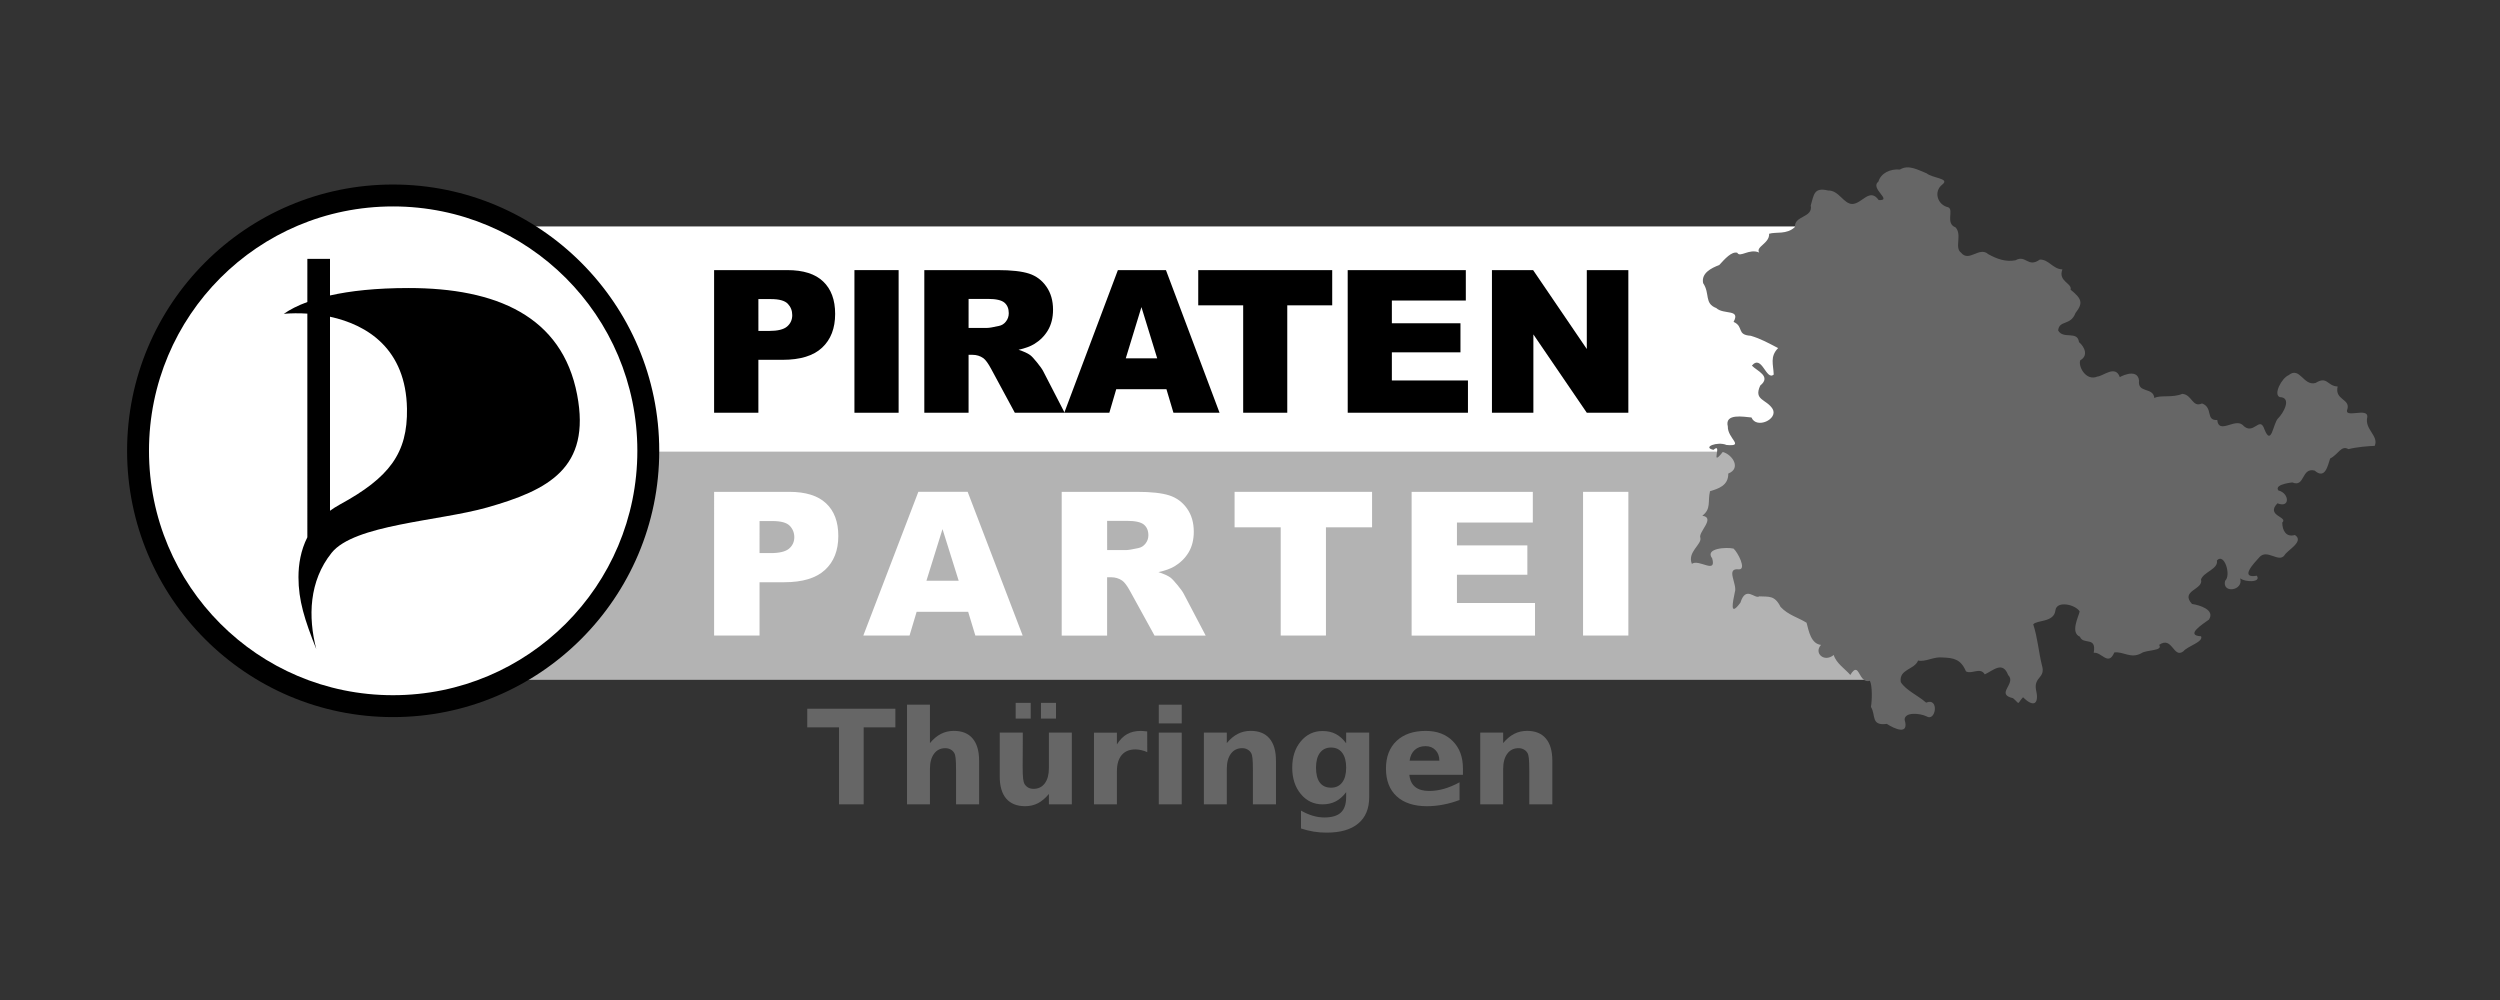
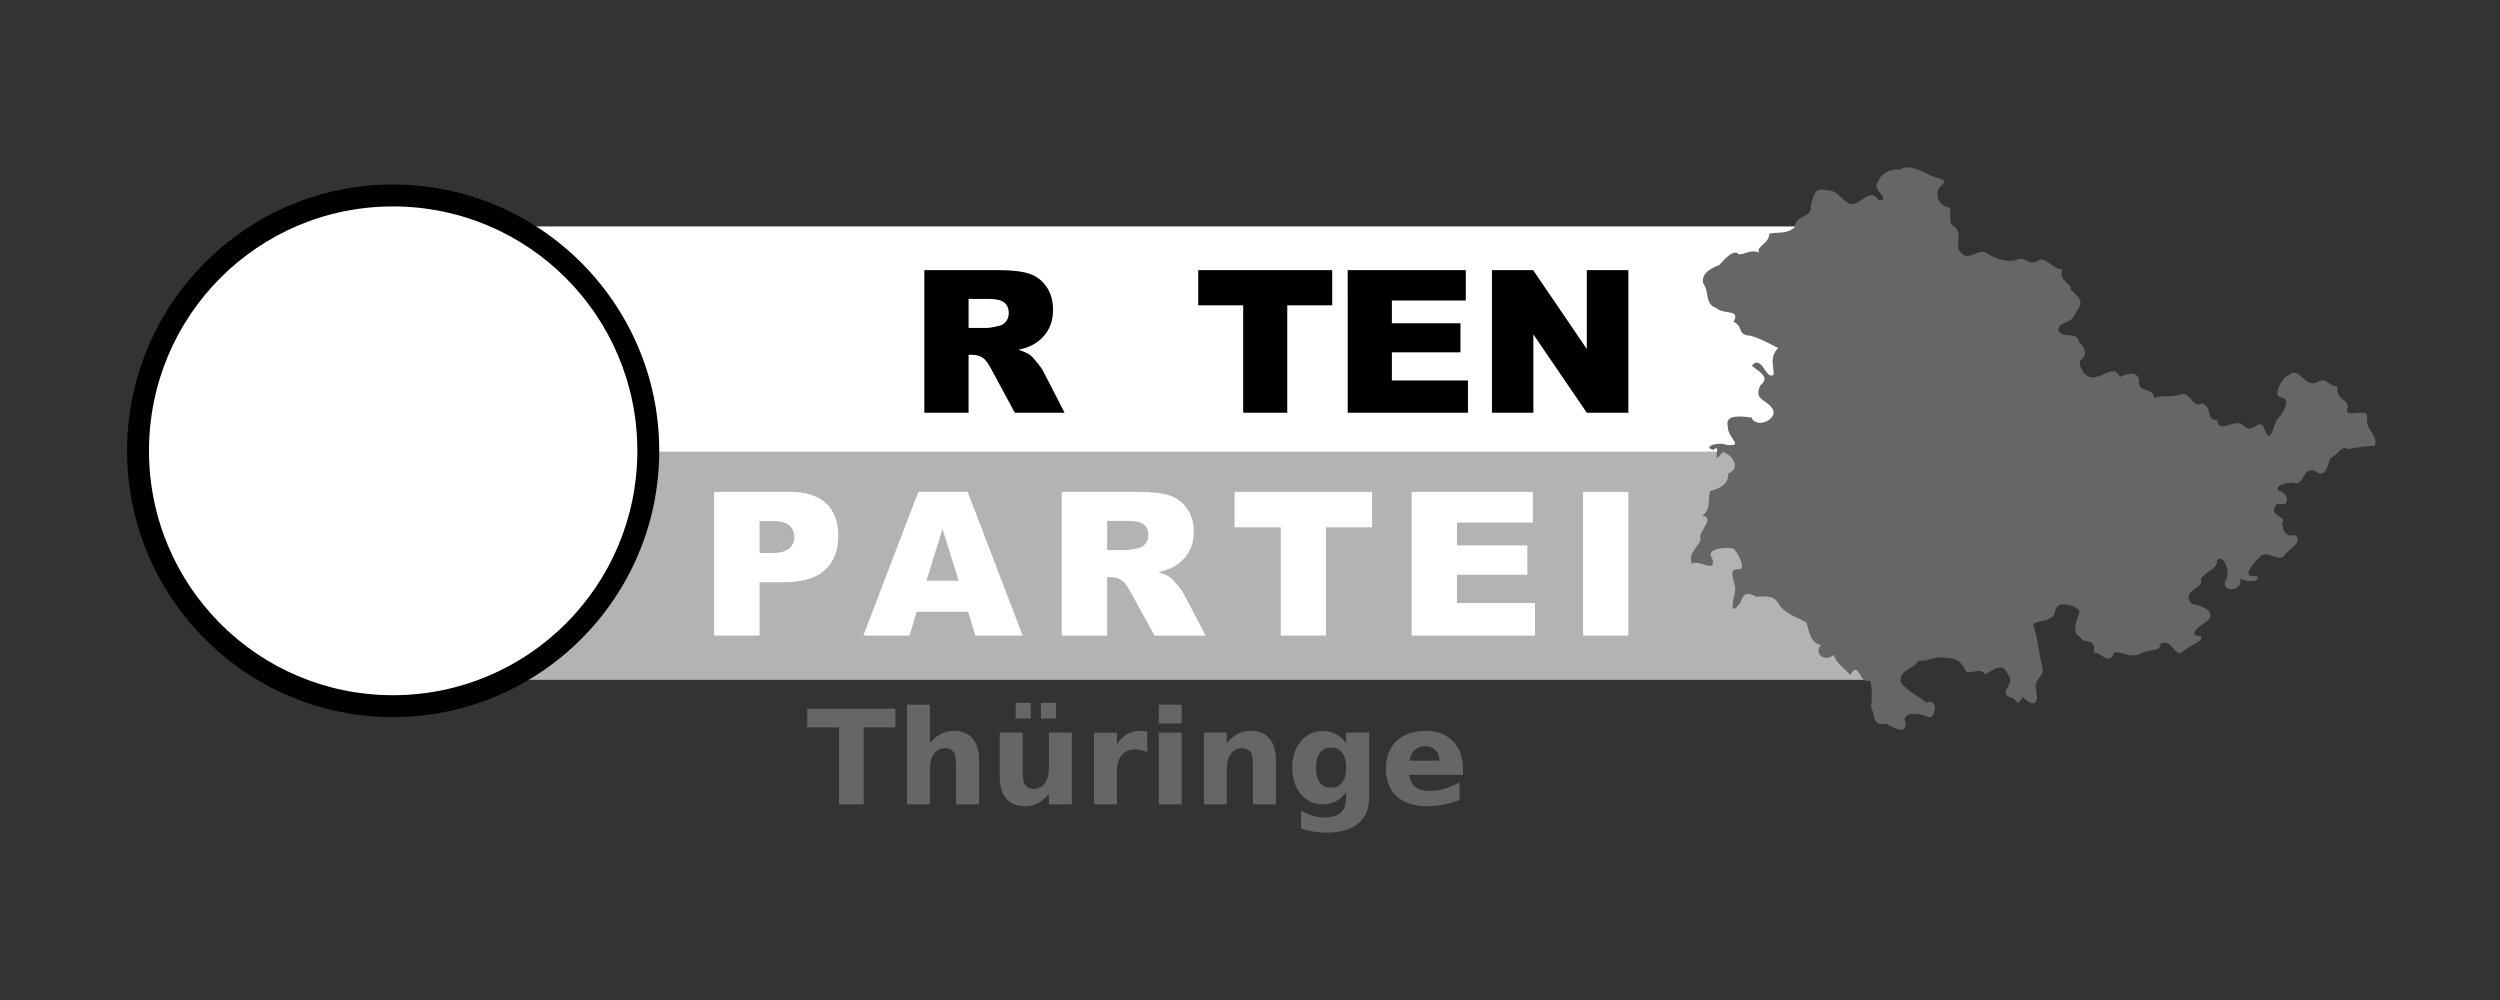
<svg xmlns="http://www.w3.org/2000/svg" xmlns:ns1="http://www.inkscape.org/namespaces/inkscape" xmlns:ns2="http://sodipodi.sourceforge.net/DTD/sodipodi-0.dtd" version="1.1" id="svg2297" ns1:version="0.48.2 r9819" ns2:version="0.32" ns2:docname="Piraten_Thueringen_allg_transparent.svg" ns1:output_extension="org.inkscape.output.svg.inkscape" x="0px" y="0px" width="225" height="90" viewBox="0 0 225 90" enable-background="new 0 0 175.792 81.748" xml:space="preserve">
  <rect x="0" y="0" width="225" height="90" fill="#333333" stroke="none" />
  <ns2:namedview ns1:window-height="1027" borderopacity="1.0" bordercolor="#666666" pagecolor="#ffffff" ns1:pageshadow="2" ns1:pageopacity="0.0" gridtolerance="10.0" id="base" ns1:zoom="5.1162574" objecttolerance="10.0" guidetolerance="10.0" ns1:cx="139.78784" ns1:cy="47.648455" ns1:window-x="0" ns1:window-y="26" ns1:current-layer="g4032" showgrid="false" ns1:window-width="1920" ns1:window-maximized="1">
	</ns2:namedview>
  <defs id="defs5">
    <ns1:perspective id="perspective32" ns1:vp_x="0 : 40.874016 : 1" ns1:vp_z="175.7921 : 40.874016 : 1" ns1:vp_y="0 : 1000 : 0" ns1:persp3d-origin="87.896049 : 27.249344 : 1" ns2:type="inkscape:persp3d">
		</ns1:perspective>
  </defs>
  <g id="g4005" transform="translate(0,8.252)">
    <g id="g4032" transform="translate(-2.101,-8.003)">
      <path id="path2294" ns1:export-ydpi="90" ns1:export-filename="D:\_kunden\piratenpartei\logovarianten\path2202.png" ns2:nodetypes="ccccc" ns1:export-xdpi="90" d="m 34.94,20.131 136.861,0 0,40.769 -136.861,0 z" ns1:connector-curvature="0" style="fill:#ffffff" />
      <path id="path2296" ns1:export-ydpi="90" ns1:export-filename="D:\_kunden\piratenpartei\logovarianten\path2202.png" ns1:export-xdpi="90" d="m 35.156,40.398 136.057,0 0,20.501 -136.057,0 z" ns1:connector-curvature="0" style="fill:#b3b3b3" ns2:nodetypes="ccccc" />
-       <path id="path2298" ns1:export-ydpi="90" ns1:export-filename="D:\_kunden\piratenpartei\logovarianten\path2202.png" ns1:export-xdpi="90" d="m 66.37,24.061 h 6.594 c 1.436,0 2.51,0.341 3.222,1.025 0.718,0.682 1.078,1.655 1.078,2.916 0,1.296 -0.391,2.309 -1.174,3.039 -0.776,0.73 -1.964,1.094 -3.564,1.094 h -2.171 v 4.763 H 66.37 V 24.061 z m 3.986,5.474 h 0.972 c 0.765,0 1.301,-0.131 1.611,-0.395 0.31,-0.269 0.464,-0.61 0.464,-1.025 0,-0.404 -0.134,-0.745 -0.402,-1.025 -0.269,-0.28 -0.774,-0.42 -1.516,-0.42 h -1.13 l 10e-4,2.865 0,0 z" ns1:connector-curvature="0" />
-       <path id="path2300" ns1:export-ydpi="90" ns1:export-filename="D:\_kunden\piratenpartei\logovarianten\path2202.png" ns1:export-xdpi="90" d="m 79,24.061 h 3.977 V 36.898 H 79 V 24.061 z" ns1:connector-curvature="0" />
      <path id="path2302" ns1:export-ydpi="90" ns1:export-filename="D:\_kunden\piratenpartei\logovarianten\path2202.png" ns1:export-xdpi="90" d="M 85.289,36.898 V 24.061 H 91.9 c 1.227,0 2.162,0.105 2.812,0.314 0.646,0.21 1.17,0.602 1.565,1.174 0.397,0.565 0.597,1.258 0.597,2.075 0,0.711 -0.151,1.328 -0.457,1.848 -0.303,0.514 -0.721,0.931 -1.252,1.251 -0.338,0.205 -0.803,0.374 -1.393,0.508 0.475,0.157 0.818,0.314 1.035,0.472 0.145,0.105 0.355,0.33 0.63,0.674 0.28,0.345 0.468,0.609 0.56,0.797 l 1.918,3.721 h -4.482 l -2.119,-3.924 c -0.27,-0.506 -0.508,-0.837 -0.718,-0.989 -0.286,-0.198 -0.609,-0.297 -0.974,-0.297 h -0.35 v 5.21 l -3.983,0.003 0,0 z m 3.984,-7.635 h 1.672 c 0.182,0 0.531,-0.059 1.051,-0.176 0.264,-0.052 0.477,-0.187 0.641,-0.403 0.169,-0.216 0.253,-0.463 0.253,-0.745 0,-0.414 -0.132,-0.733 -0.394,-0.954 -0.264,-0.221 -0.756,-0.332 -1.479,-0.333 h -1.743 l -0.001,2.611 0,0 z" ns1:connector-curvature="0" />
-       <path id="path2304" ns1:export-ydpi="90" ns1:export-filename="D:\_kunden\piratenpartei\logovarianten\path2202.png" ns1:export-xdpi="90" d="m 107.08,34.779 h -4.518 l -0.621,2.119 h -4.055 l 4.824,-12.837 h 4.326 l 4.824,12.837 h -4.15 l -0.63,-2.119 z m -0.83,-2.776 -1.42,-4.614 -1.41,4.614 h 2.83 z" ns1:connector-curvature="0" />
      <path id="path2306" ns1:export-ydpi="90" ns1:export-filename="D:\_kunden\piratenpartei\logovarianten\path2202.png" ns1:export-xdpi="90" d="M 109.943,24.061 H 122 v 3.169 h -4.045 v 9.667 h -3.968 V 27.23 h -4.045 l 0.001,-3.169 0,0 z" ns1:connector-curvature="0" />
      <path id="path2308" ns1:export-ydpi="90" ns1:export-filename="D:\_kunden\piratenpartei\logovarianten\path2202.png" ns1:export-xdpi="90" d="m 123.394,24.061 h 10.631 v 2.74 h -6.656 v 2.041 h 6.174 v 2.619 h -6.174 v 2.531 h 6.848 v 2.907 h -10.821 l -0.002,-12.838 0,0 z" ns1:connector-curvature="0" />
      <path id="path2310" ns1:export-ydpi="90" ns1:export-filename="D:\_kunden\piratenpartei\logovarianten\path2202.png" ns1:export-xdpi="90" d="m 136.376,24.061 h 3.705 l 4.832,7.102 v -7.102 h 3.739 v 12.837 h -3.739 l -4.808,-7.049 v 7.049 h -3.729 V 24.061 z" ns1:connector-curvature="0" />
      <path id="path2312" ns1:export-ydpi="90" ns1:export-filename="D:\_kunden\piratenpartei\logovarianten\path2202.png" ns1:export-xdpi="90" d="m 14.508,40.318 c 0,-12.688 10.285,-22.972 22.972,-22.972 12.687,0 22.972,10.285 22.972,22.972 0,12.687 -10.286,22.97 -22.972,22.97 -12.687,0 -22.972,-10.283 -22.972,-22.97 z" ns1:connector-curvature="0" style="fill:#ffffff" />
-       <path id="path2314" ns1:export-ydpi="90" ns1:export-filename="D:\_kunden\piratenpartei\logovarianten\path2202.png" ns1:export-xdpi="90" d="M 31.801,28.256 V 45.72 c 0.271,-0.197 0.566,-0.385 0.886,-0.561 4.444,-2.42 6.111,-4.609 6.042,-8.627 -0.093,-5.341 -3.523,-7.542 -6.928,-8.276 z m -2.038,-5.209 h 2.038 v 3.296 c 1.809,-0.409 4.131,-0.669 7.073,-0.669 7.867,0 13.818,2.514 15.17,9.606 1.259,6.6 -2.593,8.582 -8.105,10.145 -4.355,1.232 -11.956,1.535 -13.994,4.082 -2.038,2.547 -2.126,5.776 -1.378,8.664 -1.053,-2.646 -1.604,-4.374 -1.604,-6.48 0,-1.145 0.205,-2.407 0.799,-3.586 V 27.977 c -0.756,-0.049 -1.476,-0.036 -2.116,0.017 0.539,-0.375 1.234,-0.739 2.116,-1.062 l 0.001,-3.885 0,0 z" ns1:connector-curvature="0" />
      <path id="path2329" d="m 66.371,44.017 h 6.767 c 1.474,0 2.576,0.344 3.307,1.031 0.737,0.688 1.104,1.667 1.104,2.938 0,1.307 -0.402,2.326 -1.204,3.062 -0.797,0.734 -2.016,1.104 -3.657,1.104 h -2.229 v 4.799 H 66.37 l 10e-4,-12.934 0,0 z m 4.089,5.513 h 0.997 c 0.786,0 1.336,-0.133 1.653,-0.396 0.318,-0.271 0.477,-0.613 0.478,-1.031 0,-0.405 -0.138,-0.75 -0.413,-1.033 C 72.9,46.787 72.381,46.646 71.62,46.646 h -1.159 l -0.001,2.884 0,0 0,0 z" ns1:connector-curvature="0" style="fill:#ffffff" />
      <path id="path2331" d="M 89.235,54.815 H 84.598 L 83.96,56.95 H 79.8 l 4.952,-12.934 h 4.438 l 4.951,12.934 h -4.259 l -0.647,-2.135 z m -0.852,-2.796 -1.457,-4.649 -1.447,4.649 h 2.904 z" ns1:connector-curvature="0" style="fill:#ffffff" />
      <path id="path2333" d="M 97.654,56.95 V 44.017 h 6.786 c 1.257,0 2.218,0.105 2.884,0.316 0.664,0.212 1.2,0.605 1.608,1.182 0.405,0.57 0.61,1.269 0.61,2.092 0,0.718 -0.156,1.338 -0.467,1.86 -0.312,0.519 -0.742,0.938 -1.285,1.263 -0.348,0.205 -0.824,0.377 -1.429,0.511 0.485,0.159 0.839,0.317 1.062,0.477 0.148,0.107 0.363,0.332 0.646,0.681 0.287,0.347 0.479,0.615 0.574,0.803 l 1.969,3.75 h -4.604 l -2.174,-3.953 c -0.275,-0.512 -0.521,-0.844 -0.736,-0.996 -0.295,-0.201 -0.627,-0.3 -0.998,-0.3 h -0.359 v 5.249 h -4.087 l 0,-0.002 0,0 z m 4.09,-7.693 h 1.715 c 0.188,0 0.547,-0.059 1.08,-0.176 0.27,-0.053 0.487,-0.188 0.655,-0.406 0.173,-0.217 0.261,-0.467 0.261,-0.749 0,-0.417 -0.136,-0.737 -0.404,-0.962 -0.271,-0.223 -0.775,-0.336 -1.518,-0.336 h -1.791 l 0.002,2.629 0,0 z" ns1:connector-curvature="0" style="fill:#ffffff" />
      <path id="path2335" d="m 113.214,44.017 h 12.373 v 3.193 h -4.151 v 9.739 h -4.071 V 47.21 h -4.152 v -3.193 h 0.001 z" ns1:connector-curvature="0" style="fill:#ffffff" />
      <path id="path2337" d="m 129.147,44.017 h 10.908 v 2.762 h -6.828 v 2.056 h 6.336 v 2.64 h -6.336 v 2.549 h 7.026 v 2.93 H 129.147 V 44.017 z" ns1:connector-curvature="0" style="fill:#ffffff" />
      <path id="path2339" d="m 144.576,44.017 h 4.078 V 56.95 h -4.078 V 44.017 z" ns1:connector-curvature="0" style="fill:#ffffff" />
      <path id="path2203" ns1:export-ydpi="90" ns1:export-filename="D:\_kunden\piratenpartei\logovarianten\path2202.png" ns1:export-xdpi="90" d="m 37.467,16.358 c -13.218,0 -23.928,10.747 -23.928,23.966 0,13.218 10.709,23.966 23.928,23.966 13.219,0 23.966,-10.748 23.966,-23.966 0,-13.218 -10.747,-23.966 -23.966,-23.966 z m 0,1.972 c 12.155,0 21.995,9.84 21.995,21.995 0,12.154 -9.84,21.994 -21.995,21.994 C 25.312,62.319 15.51,52.479 15.51,40.325 15.511,28.168 25.312,18.33 37.467,18.33 z" ns1:connector-curvature="0" />
      <g id="g3991" transform="matrix(0.094,0,0,0.094,153.593,14.724)" style="fill:#666666;stroke:none">
        <g id="Hilfslinien_anzeigen" style="fill:#666666;stroke:none">
		</g>
        <g style="fill:#666666;stroke:none" transform="translate(7.058,-1.283)" id="Landesgrenze">
          <path ns1:connector-curvature="0" id="polygon147" d="m 566.468,342.305 c 6.035,-5.452 -16.222,-6.409 -4.605,-18.428 12.505,5.002 11.361,-9.878 0.867,-12.295 -4.719,-6.5 16.29,-7.895 13.327,-7.704 12.258,5.222 8.482,-14.496 21.376,-11.366 10.361,9.099 12.638,-5.325 14.892,-11.537 7.943,-3.981 10.597,-13.048 17.5,-8.942 7.646,-2.031 19.36,-2.988 25.142,-3.138 4.263,-9.573 -9.993,-15.81 -7.089,-27.583 0.998,-9.958 -23.337,2.328 -18.944,-7.994 2.364,-9.589 -12.494,-8.386 -9.425,-21.282 -10.1,-0.367 -9.802,-10.439 -21.168,-3.358 -11.741,3.154 -14.969,-16.148 -25.752,-7.504 -6.752,2.862 -14.879,18.518 -8.51,21.019 12.087,0.316 3.252,15.755 -1.778,20.521 -4.697,5.132 -6.248,27.019 -12.903,10.307 -4.673,-13.737 -10.449,7.054 -20.971,-4.231 -7.31,-6.467 -22.833,9.333 -24.186,-4.648 -11.472,0.649 -3.632,-11.78 -14.572,-15.879 -9.424,4.321 -9.323,-8.364 -18.927,-9.193 -9.253,4.053 -21.55,0.855 -26.706,4.041 -1.133,-10.849 -16.414,-4.293 -14.683,-16.848 -1.661,-13.182 -20.595,-2.279 -18.373,-3.075 -4.2,-12.229 -15.978,-0.986 -21.536,-0.655 -10.903,4.689 -18.652,-9.859 -16.369,-15.622 7.772,-4.24 4.45,-12.615 -1.224,-17.355 -1.412,-11.344 -15.06,-2.273 -19.96,-11.201 1.04,-10.204 11.937,-4.154 16.631,-16.73 7.993,-10.01 5.368,-13.981 -4.747,-22.329 1.855,-6.054 -12.278,-7.828 -7.822,-19.392 -9.157,-0.203 -13.125,-9.76 -21.635,-9.37 -11.475,8.189 -13.269,-4.96 -23.208,0.639 -9.324,1.822 -17.716,-1.163 -26.2,-5.876 -8.62,-7.647 -18.28,8.165 -26.027,-1.42 -6.523,-4.689 1.351,-17.326 -5.261,-24.208 C 243.679,55.889 252.275,43.045 246.742,40.498 236.398,38.302 232.208,25.392 241.118,18.561 248.488,12.747 231.535,12.661 225.954,7.941 217.721,4.698 208.594,-0.759 200.417,4.324 c -9.445,-0.825 -18.223,3.471 -20.635,11.586 -8.486,6.565 14.106,18.341 0.292,17.627 -8.718,-12.141 -15.793,3.513 -25.318,3.765 -8.284,-0.046 -12.974,-13.339 -23.135,-12.906 -13.887,-3.423 -13.56,4.463 -16.615,14.328 2.387,11.863 -15.912,9.558 -15.098,20.576 -7.855,7.581 -18.237,4.439 -24.759,6.51 0.629,9.187 -13.265,12.464 -9.489,17.969 C 56.121,79.596 47.26,89.054 44.672,83.987 39.243,82.513 32.692,89.975 27.401,95.753 19.696,98.666 10.056,103.52 11.973,113.057 c 6.859,10.176 0.831,19.372 12.596,23.891 7.171,6.651 23.48,0.587 16.559,13.224 10.208,4.585 2.434,12.413 16.442,13.306 9.831,2.946 16.633,6.822 26.211,11.791 -8.068,8.172 -4.531,15.748 -4.222,25.342 -7.316,6.289 -11.232,-19.841 -20.912,-8.568 4.755,5.066 18.99,10.179 8.024,19.086 -6.586,14.256 5.879,12.851 11.842,22.395 5.578,9.817 -15.505,19.557 -20.244,8.178 -7.286,-0.59 -25.944,-4.336 -22.648,8.629 -0.348,11.542 16.638,19.331 -1.258,17.699 -8.566,-3.669 -23.683,2.176 -12.501,4.67 9.373,-8.183 -4.016,18.415 8.931,2.021 9.538,2.649 17.728,15.796 5.264,20.675 0.154,11.575 -9.463,14.449 -17.502,16.919 -2.356,10.127 1.365,16.797 -7.348,23.463 13.021,1.928 -4.218,15.734 -1.87,21.175 1.514,6.362 -12.818,13.658 -8.114,24.911 6.527,-5.057 23.907,10.353 19.433,-5.258 -7.425,-9.698 13.659,-10.963 20.475,-9.363 4.049,3.596 12.66,20.153 5.113,19.875 -13.328,-1.6 -1.104,14.287 -3.933,22.008 -1.916,9.202 -5.263,24.325 5.386,9.873 5.251,-16.75 13.709,-3.047 18.037,-6.033 9.313,0.5 14.76,-1.186 20.384,10.102 7.379,7.916 17.314,10.311 24.9,15.177 2.152,7.981 4.172,20.078 13.838,21.213 -7.085,7.61 2.843,17.208 12.172,9.637 2.343,8.03 11.122,13.496 15.875,19.134 8.968,-14.81 7.437,8.869 18.751,5.616 2.346,4.518 2.149,18.512 0.99,24.993 4.93,7.75 -0.373,18.289 15.205,16.24 7.664,4.921 21.587,11.144 17.055,-3.999 -0.088,-7.654 14.742,-6.232 20.846,-3.274 9.104,5.817 12.528,-18.452 -0.268,-13.08 -7.553,-6.792 -19.497,-11.817 -24.285,-19.722 -1.88,-12.467 13.199,-11.754 16.602,-20.597 7.129,1.632 14.956,-3.934 23.503,-2.92 10.615,0.421 17.378,1.593 22.335,13.277 5.534,3.105 13.825,-4.421 17.978,2.901 8.154,-3.707 17.132,-13.165 22.389,0.617 8.402,8.168 -12.683,18.229 4.684,22.183 7.288,6.117 3.117,6.254 9.583,-0.92 11.098,10.974 15.546,5.39 12.341,-7.554 -1.845,-12.348 9.571,-10.61 5.718,-23.187 -3.207,-12.963 -4.072,-26.219 -8.293,-39.062 3.742,-4.332 19.813,-1.653 21.242,-13.335 1.08,-9.676 19.19,-5.72 23.217,1.04 -1.114,5.073 -9.133,20.266 0.233,24.15 3.359,8.358 16.052,-0.832 13.22,15.39 7.624,-1.005 13.939,13.289 19.737,-0.348 8.848,-1.012 15.443,6.167 25.551,0.956 4.767,-3.7 21.451,-2.125 17.346,-8.168 12.669,-8.975 13.609,13.491 23.176,6.164 4.266,-5.17 19.377,-8.952 16.992,-14.414 -16.018,-0.792 2.197,-12.022 7.482,-15.938 6.214,-9.339 -8.89,-13.956 -16.164,-14.976 -11.788,-12.938 11.349,-13.731 8.602,-23.437 2.276,-7.162 16.908,-10.088 15.208,-18.209 6.991,-7.855 14.021,14.137 7.827,19.516 -3.012,12.553 18.073,9.371 14.447,-2.451 4.57,3.794 20.463,4.218 15.969,-2.475 -16.949,2.874 -2.865,-11.865 2.494,-17.771 7.356,-8.226 18.401,5.737 23.975,-1.793 2.392,-4.745 19.412,-13.17 10.006,-19.432 -8.44,2.476 -12.124,-4.359 -12.126,-11.908 z" style="fill:#666666;stroke:none" />
        </g>
      </g>
      <g style="font-size:11.802px;font-style:normal;font-weight:bold;line-height:125%;letter-spacing:0px;word-spacing:0px;fill:#666666;fill-opacity:1;stroke:none;font-family:Sans;-inkscape-font-specification:Sans Bold" id="text3915">
        <path d="m 74.754,63.537 7.93,0 0,1.677 -2.853,0 0,6.927 -2.219,0 0,-6.927 -2.858,0 0,-1.677" style="fill:#666666" id="path3009" />
        <path d="m 90.221,68.211 0,3.93 -2.075,0 0,-0.64 0,-2.357 c -5e-6,-0.565 -0.013,-0.953 -0.04,-1.164 -0.023,-0.211 -0.065,-0.367 -0.127,-0.467 -0.081,-0.134 -0.19,-0.238 -0.328,-0.311 -0.138,-0.077 -0.296,-0.115 -0.473,-0.115 -0.43,5e-6 -0.768,0.167 -1.014,0.501 -0.246,0.33 -0.369,0.79 -0.369,1.377 l 0,3.175 -2.063,0 0,-8.967 2.063,0 0,3.458 c 0.311,-0.377 0.642,-0.653 0.991,-0.83 0.35,-0.181 0.736,-0.271 1.158,-0.271 0.745,7e-6 1.31,0.229 1.694,0.686 0.388,0.457 0.582,1.122 0.582,1.994" style="fill:#666666" id="path3011" />
        <path d="m 92.077,69.629 0,-3.942 2.075,0 0,0.645 c -3e-6,0.35 -0.002,0.79 -0.006,1.32 -0.004,0.526 -0.006,0.878 -0.006,1.055 -3e-6,0.519 0.013,0.893 0.04,1.124 0.027,0.227 0.073,0.392 0.138,0.496 0.085,0.134 0.194,0.238 0.328,0.311 0.138,0.073 0.296,0.109 0.473,0.109 0.43,2e-6 0.768,-0.165 1.014,-0.496 0.246,-0.33 0.369,-0.79 0.369,-1.377 l 0,-3.187 2.063,0 0,6.454 -2.063,0 0,-0.934 c -0.311,0.377 -0.642,0.655 -0.991,0.836 -0.346,0.177 -0.728,0.265 -1.147,0.265 -0.745,0 -1.314,-0.229 -1.706,-0.686 -0.388,-0.457 -0.582,-1.122 -0.582,-1.994 m 1.435,-6.622 1.354,0 0,1.418 -1.354,0 0,-1.418 m 2.276,0 1.354,0 0,1.418 -1.354,0 0,-1.418" style="fill:#666666" id="path3013" />
        <path d="m 105.355,67.445 c -0.181,-0.085 -0.361,-0.146 -0.542,-0.184 -0.177,-0.042 -0.355,-0.063 -0.536,-0.063 -0.53,5e-6 -0.939,0.171 -1.228,0.513 -0.284,0.338 -0.426,0.824 -0.426,1.458 l 0,2.974 -2.063,0 0,-6.454 2.063,0 0,1.06 c 0.265,-0.423 0.569,-0.73 0.911,-0.922 0.346,-0.196 0.759,-0.294 1.239,-0.294 0.069,7e-6 0.144,0.004 0.225,0.012 0.081,0.004 0.198,0.015 0.352,0.035 l 0.006,1.867" style="fill:#666666" id="path3015" />
        <path d="m 106.392,65.687 2.063,0 0,6.454 -2.063,0 0,-6.454 m 0,-2.513 2.063,0 0,1.683 -2.063,0 0,-1.683" style="fill:#666666" id="path3017" />
        <path d="m 116.938,68.211 0,3.93 -2.075,0 0,-0.64 0,-2.369 c -1e-5,-0.557 -0.013,-0.941 -0.04,-1.153 -0.023,-0.211 -0.065,-0.367 -0.127,-0.467 -0.081,-0.134 -0.19,-0.238 -0.328,-0.311 -0.138,-0.077 -0.296,-0.115 -0.473,-0.115 -0.43,5e-6 -0.768,0.167 -1.014,0.501 -0.246,0.33 -0.369,0.79 -0.369,1.377 l 0,3.175 -2.063,0 0,-6.454 2.063,0 0,0.945 c 0.311,-0.377 0.642,-0.653 0.991,-0.83 0.35,-0.181 0.736,-0.271 1.158,-0.271 0.745,7e-6 1.31,0.229 1.694,0.686 0.388,0.457 0.582,1.122 0.582,1.994" style="fill:#666666" id="path3019" />
        <path d="m 123.254,71.047 c -0.284,0.377 -0.597,0.653 -0.939,0.83 -0.342,0.177 -0.738,0.265 -1.187,0.265 -0.788,0 -1.439,-0.309 -1.954,-0.928 -0.515,-0.622 -0.772,-1.414 -0.772,-2.374 0,-0.964 0.257,-1.754 0.772,-2.369 0.515,-0.619 1.166,-0.928 1.954,-0.928 0.45,6e-6 0.845,0.088 1.187,0.265 0.342,0.177 0.655,0.455 0.939,0.836 l 0,-0.957 2.075,0 0,5.803 c 0,1.037 -0.328,1.829 -0.985,2.374 -0.653,0.549 -1.602,0.824 -2.847,0.824 -0.403,-2e-6 -0.793,-0.031 -1.17,-0.092 -0.377,-0.061 -0.755,-0.156 -1.135,-0.282 l 0,-1.608 c 0.361,0.207 0.715,0.361 1.06,0.461 0.346,0.104 0.693,0.156 1.043,0.156 0.676,-2e-6 1.172,-0.148 1.487,-0.444 0.315,-0.296 0.473,-0.759 0.473,-1.389 l 0,-0.444 m -1.36,-4.017 c -0.426,5e-6 -0.759,0.158 -0.997,0.473 -0.238,0.315 -0.357,0.761 -0.357,1.337 -10e-6,0.592 0.115,1.041 0.346,1.349 0.231,0.304 0.567,0.455 1.009,0.455 0.43,10e-7 0.765,-0.158 1.003,-0.473 0.238,-0.315 0.357,-0.759 0.357,-1.331 0,-0.576 -0.119,-1.022 -0.357,-1.337 -0.238,-0.315 -0.572,-0.473 -1.003,-0.473" style="fill:#666666" id="path3021" />
        <path d="m 133.766,68.897 0,0.588 -4.824,0 c 0.05,0.484 0.225,0.847 0.524,1.089 0.3,0.242 0.718,0.363 1.256,0.363 0.434,10e-7 0.878,-0.063 1.331,-0.19 0.457,-0.131 0.926,-0.327 1.406,-0.588 l 0,1.591 c -0.488,0.184 -0.976,0.323 -1.464,0.415 -0.488,0.096 -0.976,0.144 -1.464,0.144 -1.168,0 -2.077,-0.296 -2.726,-0.887 -0.645,-0.596 -0.968,-1.429 -0.968,-2.501 0,-1.053 0.317,-1.881 0.951,-2.484 0.638,-0.603 1.514,-0.905 2.628,-0.905 1.014,7e-6 1.825,0.305 2.432,0.916 0.611,0.611 0.916,1.427 0.916,2.449 m -2.121,-0.686 c -1e-5,-0.392 -0.115,-0.707 -0.346,-0.945 -0.227,-0.242 -0.524,-0.363 -0.893,-0.363 -0.4,6e-6 -0.724,0.113 -0.974,0.34 -0.25,0.223 -0.405,0.546 -0.467,0.968 l 2.68,0" style="fill:#666666" id="path3023" />
-         <path d="m 141.811,68.211 0,3.93 -2.075,0 0,-0.64 0,-2.369 c -1e-5,-0.557 -0.013,-0.941 -0.04,-1.153 -0.023,-0.211 -0.065,-0.367 -0.127,-0.467 -0.081,-0.134 -0.19,-0.238 -0.328,-0.311 -0.138,-0.077 -0.296,-0.115 -0.473,-0.115 -0.43,5e-6 -0.768,0.167 -1.014,0.501 -0.246,0.33 -0.369,0.79 -0.369,1.377 l 0,3.175 -2.063,0 0,-6.454 2.063,0 0,0.945 c 0.311,-0.377 0.642,-0.653 0.991,-0.83 0.35,-0.181 0.736,-0.271 1.158,-0.271 0.745,7e-6 1.31,0.229 1.694,0.686 0.388,0.457 0.582,1.122 0.582,1.994" style="fill:#666666" id="path3025" />
      </g>
    </g>
  </g>
</svg>